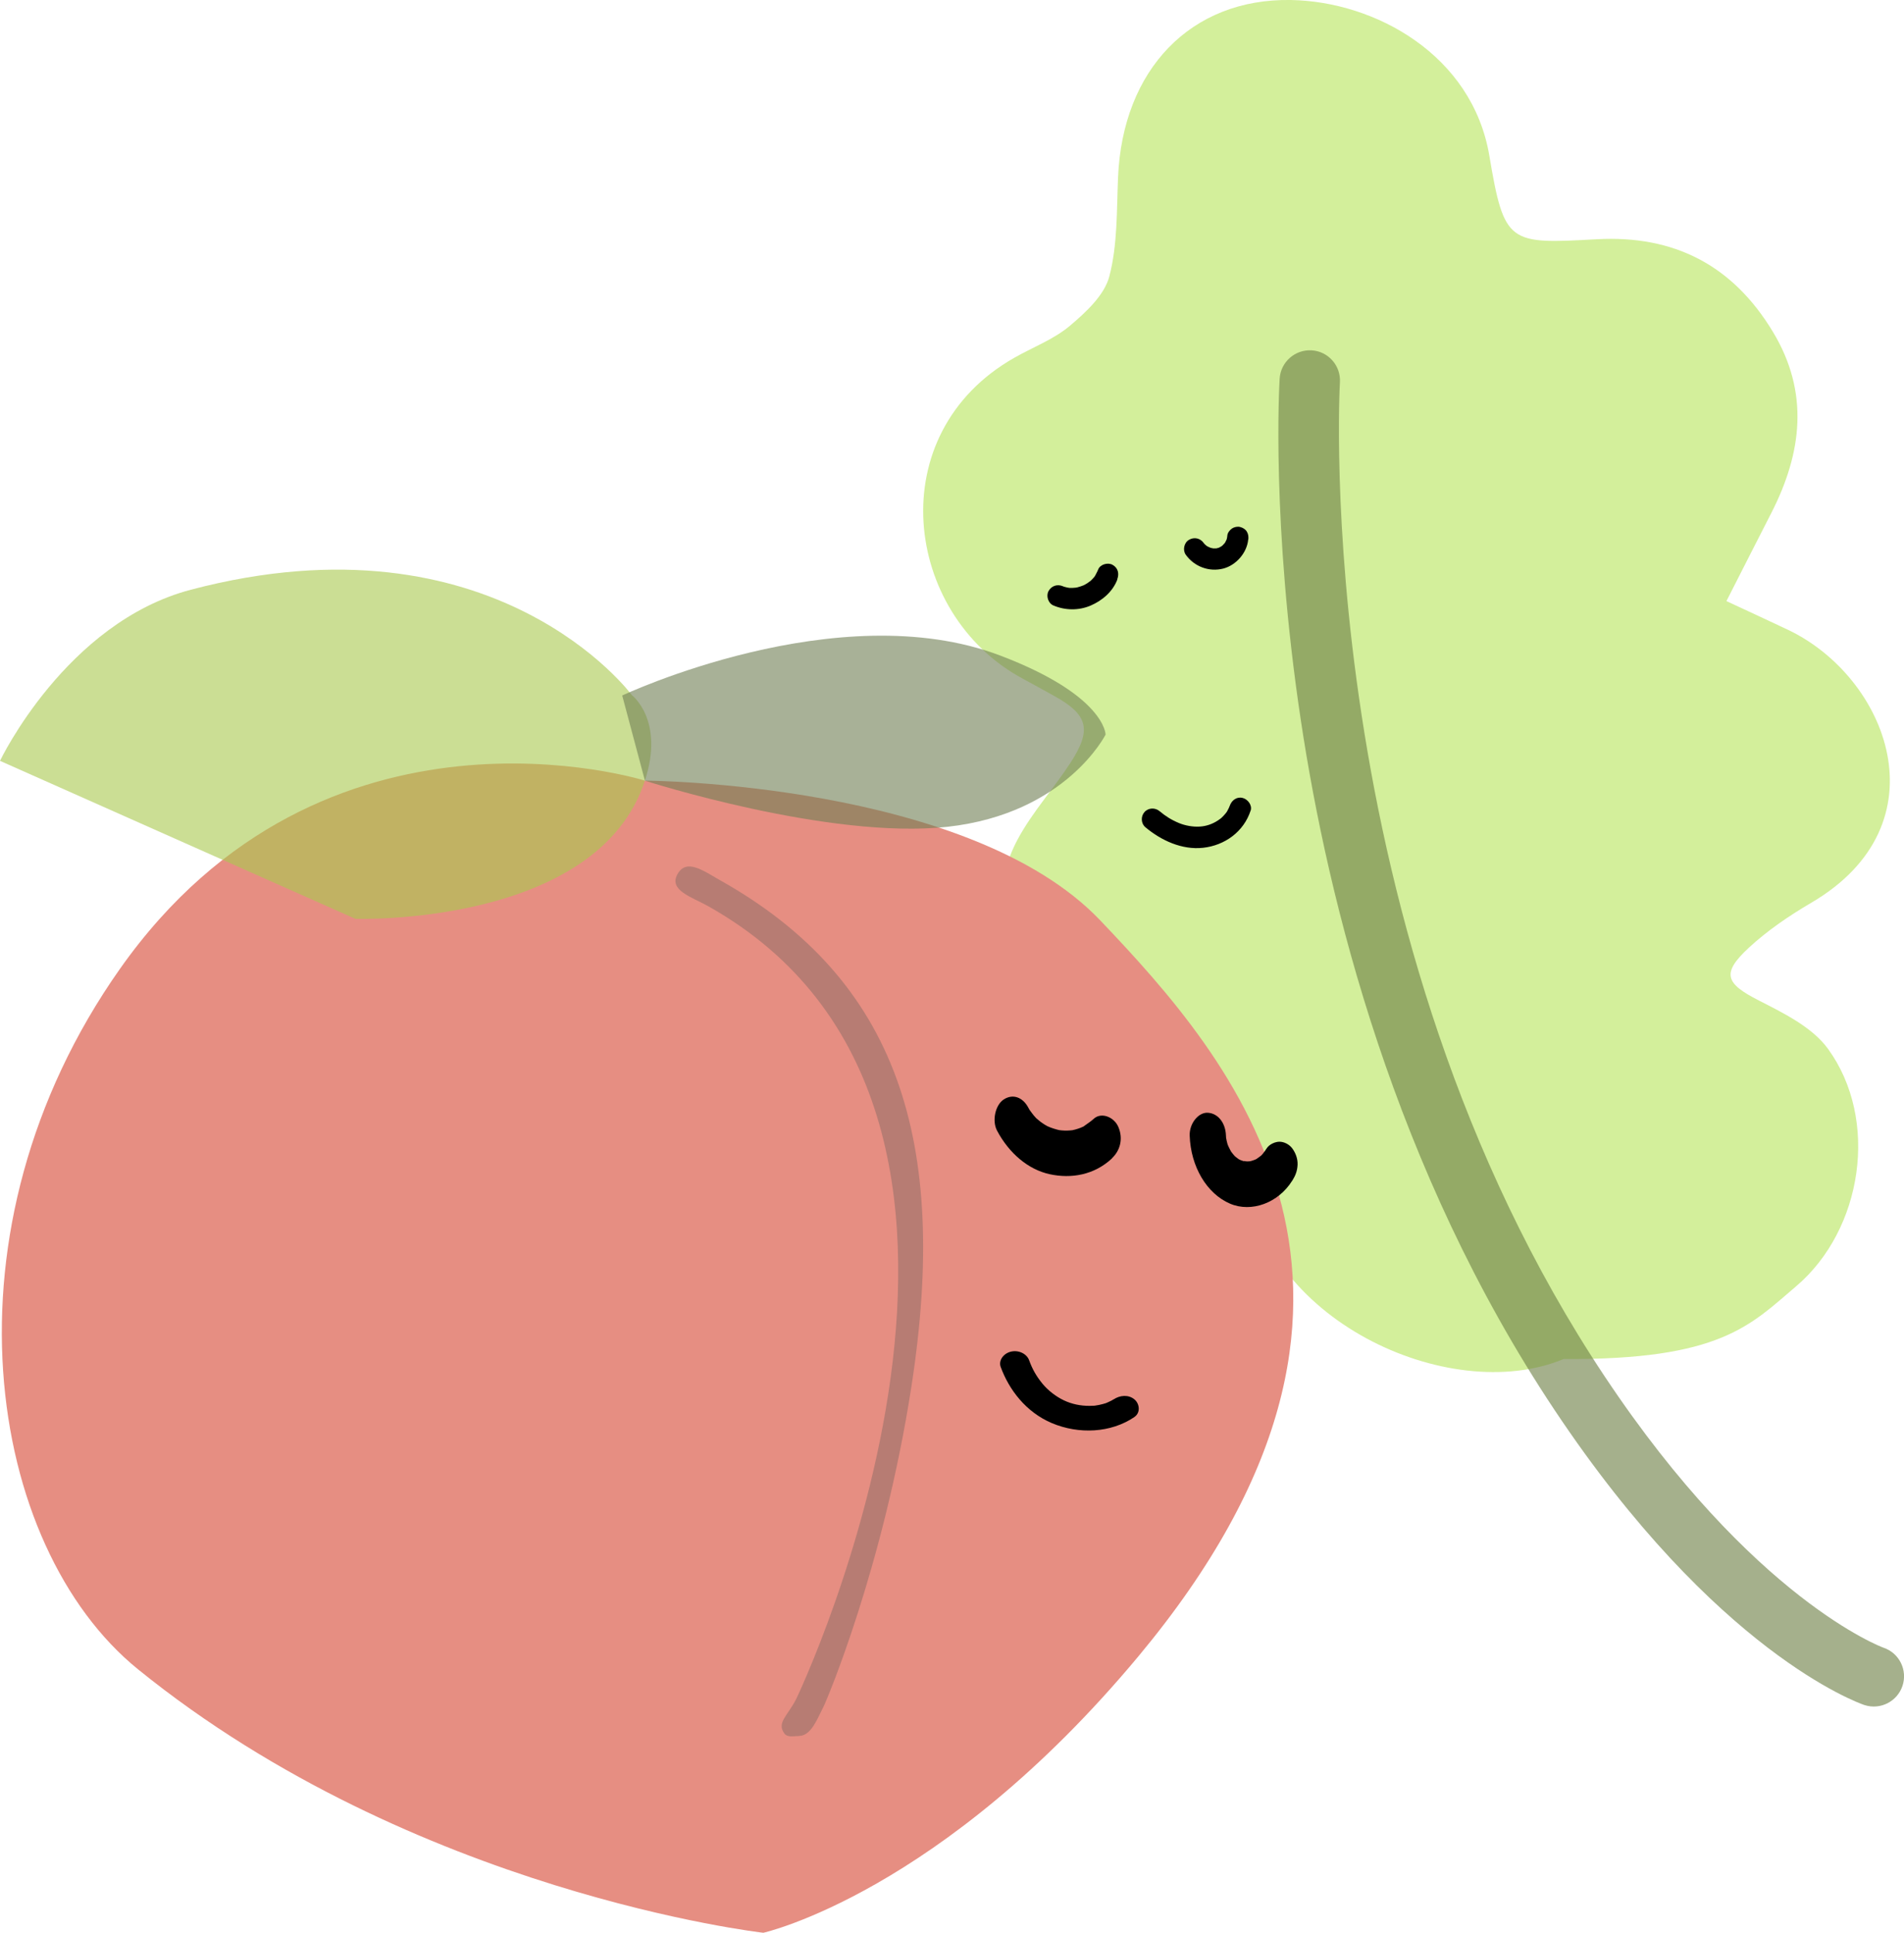
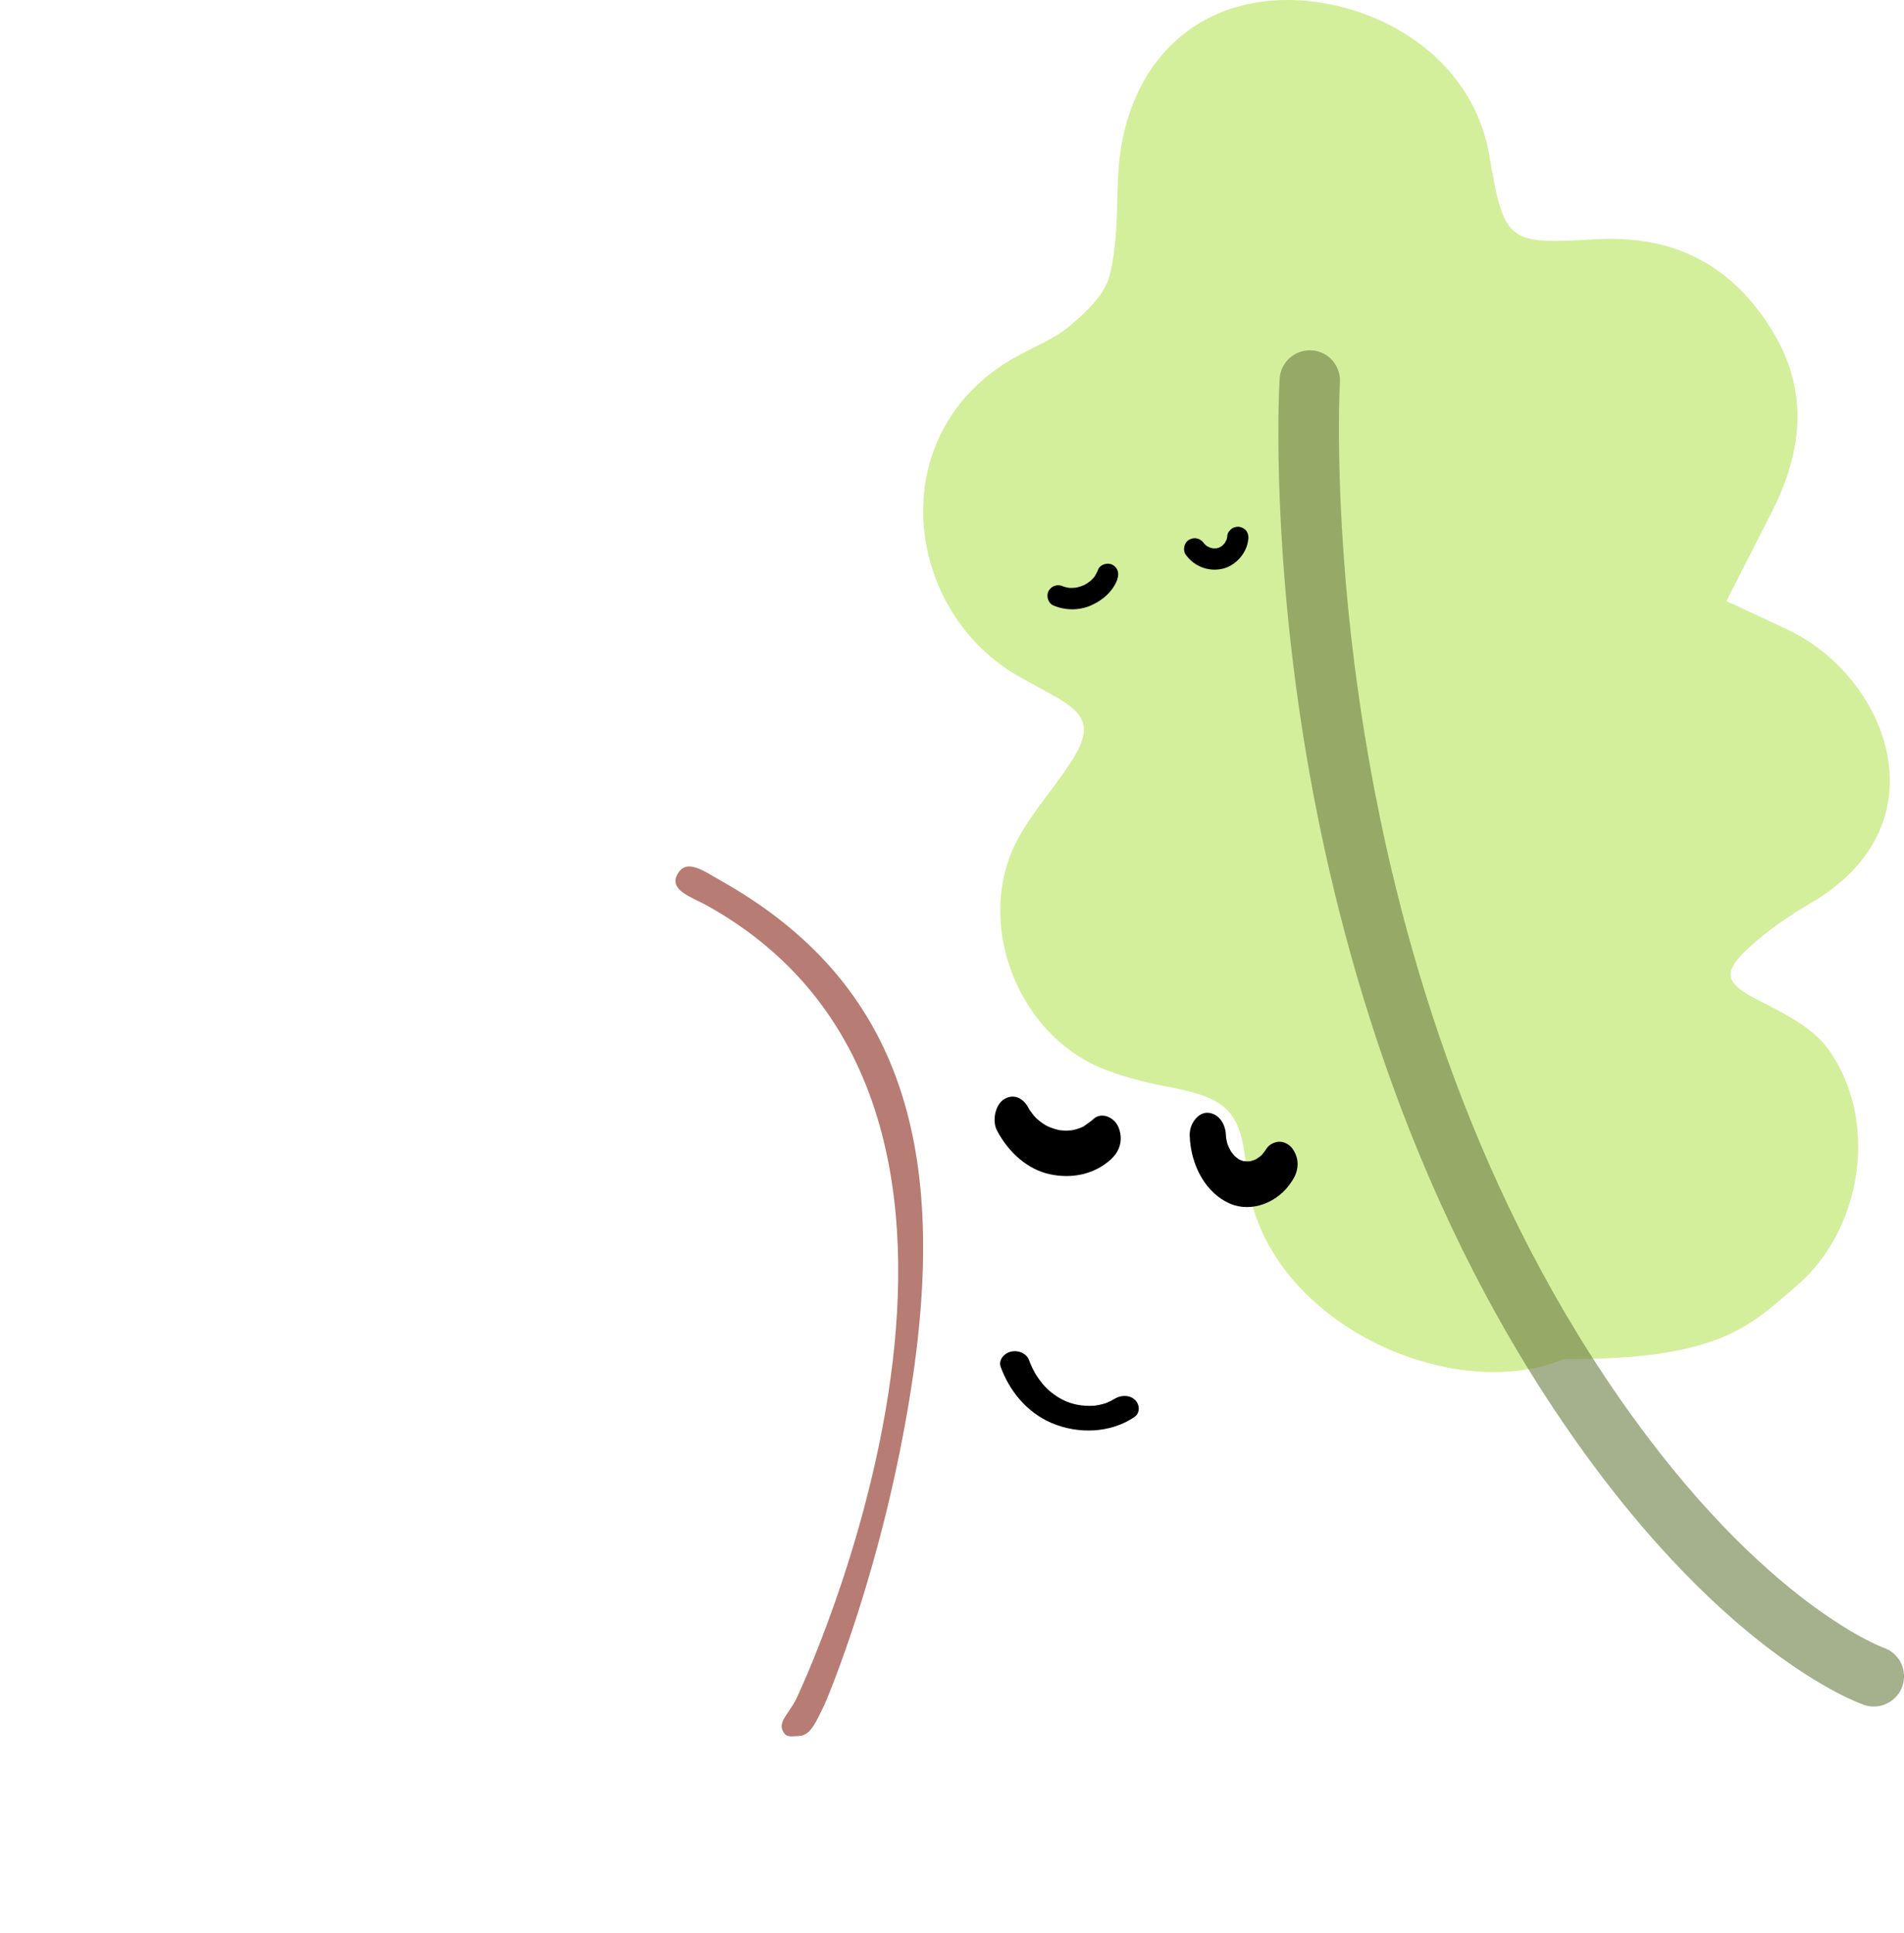
<svg xmlns="http://www.w3.org/2000/svg" viewBox="0 0 304.53 309">
  <defs>
    <style>
      .cls-1 {
        isolation: isolate;
      }

      .cls-2, .cls-3, .cls-4, .cls-5, .cls-6, .cls-7, .cls-8 {
        stroke-width: 0px;
      }

      .cls-3 {
        fill: #6d8045;
      }

      .cls-4 {
        fill: #cced8c;
        opacity: .86;
      }

      .cls-4, .cls-5, .cls-9, .cls-10 {
        mix-blend-mode: multiply;
      }

      .cls-5 {
        fill: #e68e82;
      }

      .cls-9 {
        opacity: .62;
      }

      .cls-6 {
        fill: #b77c73;
      }

      .cls-7 {
        fill: #718056;
      }

      .cls-7, .cls-8 {
        opacity: .61;
      }

      .cls-8 {
        fill: #abca51;
      }
    </style>
  </defs>
  <g class="cls-1">
    <g id="Layer_2" data-name="Layer 2">
      <g id="Layer_1-2" data-name="Layer 1">
        <g>
          <g>
            <g>
              <g id="J1JHsS" class="cls-10">
                <path class="cls-4" d="M250.06,217.27c25.12.18,29.91-5.42,37.22-11.63,10.65-9.05,13.32-26.63,5.1-37.95-2.51-3.46-7.07-5.7-11.07-7.74-5.33-2.72-6.04-4.32-1.6-8.43,2.98-2.76,6.44-5.11,9.97-7.18,21.54-12.62,12.17-36.17-3.79-43.69-3.05-1.44-6.12-2.86-9.76-4.55,2.4-4.72,4.77-9.39,7.16-14.05,4.93-9.63,6.14-19.3.26-29.02-6.41-10.61-15.77-15.47-28.19-14.78-14.04.78-14.77.79-17.15-13.35C235.49,8.8,219.98.23,206.44,0c-15.97-.26-26.9,11.1-27.62,28.39-.22,5.29-.07,10.75-1.39,15.79-.79,3.02-3.76,5.76-6.34,7.93-2.55,2.14-5.86,3.39-8.81,5.06-21.47,12.14-17.78,40.98,1.19,51.27,1.72.93,3.43,1.88,5.15,2.83,5.39,2.98,6.06,5.36,2.6,10.67-2.7,4.16-6.12,7.91-8.45,12.25-7.12,13.22.03,31.59,14.15,36.88,3,1.12,6.14,1.97,9.29,2.56,9.9,1.84,12.38,3.62,13.16,13.72,1.81,23.38,32.33,37.57,50.7,29.93Z" />
              </g>
              <g class="cls-9">
                <path class="cls-3" d="M298.26,272.61c2.5.78,5.17-.57,6.02-3.06.86-2.53-.5-5.27-3.02-6.12-.18-.06-20.83-7.67-44.6-43.37-47.14-70.79-42.41-158.07-42.35-158.94.16-2.66-1.86-4.95-4.52-5.11-2.66-.16-4.95,1.86-5.12,4.52-.06.93-1.35,23.09,3.38,54.57,4.37,29.09,14.95,71.83,40.58,110.31,25.83,38.78,48.58,46.84,49.53,47.17.04.01.07.02.11.03Z" />
              </g>
            </g>
            <path class="cls-2" d="M199.64,86.25c-.19,2.12-1.93,4.12-3.99,4.65-2.27.58-4.65-.32-6-2.22-.52-.73-.27-1.92.51-2.37.83-.49,1.81-.28,2.37.51.05.08.13.15.17.23-.06-.1-.28-.3-.07-.1.13.13.26.24.4.35.25.2-.34-.19-.05-.03.07.04.14.08.21.12.16.08.33.14.49.22-.11-.05-.35-.11-.09-.04.08.02.16.04.23.06.09.02.19.03.29.05.29.05-.31,0-.1,0,.18,0,.35,0,.53-.01.07,0,.36-.05.07,0-.3.04.05-.02.11-.04.08-.02.15-.05.23-.07.17-.06.3-.2-.06.05.13-.09.28-.15.42-.24.08-.05.16-.11.24-.17.24-.18-.24.23-.09.08.13-.13.25-.25.37-.39.05-.06.1-.13.15-.19.13-.16-.2.35-.06.09.09-.17.18-.34.26-.52.12-.27-.08.3-.03.1.02-.08.05-.15.07-.23.05-.19.07-.38.09-.57.04-.41.42-.87.74-1.08.35-.23.88-.35,1.29-.24.43.11.85.35,1.08.74.25.42.28.81.24,1.29h0Z" />
            <path class="cls-2" d="M178.72,92.62c-.73,1.96-2.41,3.39-4.29,4.2-1.9.81-4.08.78-5.96-.03-.83-.35-1.19-1.53-.76-2.3.48-.85,1.42-1.14,2.3-.76.08.04.17.06.25.1.18.09-.35-.1-.05-.02.18.04.35.09.53.13.11.02.21.03.32.05.3.05-.26,0-.06,0,.18,0,.36.01.54,0s.36-.03.54-.04c.34-.03-.02-.05-.06.02.01-.02.23-.05.27-.06.38-.09.73-.22,1.09-.36.3-.12-.25.15-.07.03.08-.05.16-.08.24-.13.16-.09.32-.18.47-.29s.3-.21.44-.32c.29-.22-.2.21-.06.05.06-.07.13-.12.2-.19.13-.13.25-.26.37-.4.07-.08.13-.17.2-.26.19-.24-.12.24-.04.05.17-.35.37-.66.51-1.03.31-.84,1.56-1.18,2.3-.76.89.5,1.09,1.4.76,2.3h0Z" />
-             <path class="cls-2" d="M200.02,129.61c-1.1,3.36-4.12,5.55-7.6,5.93-3.37.37-6.7-1.17-9.23-3.29-.71-.6-.75-1.74-.14-2.42.63-.71,1.71-.74,2.42-.14.97.81,1.88,1.39,3.11,1.9.97.4,2.21.63,3.31.56,1.05-.06,2.05-.41,2.92-.99.13-.09.25-.18.38-.27.46-.32-.09.1.15-.12.23-.21.44-.43.63-.66.26-.31.23-.28.37-.54.07-.13.14-.27.21-.41.02-.04.19-.48.12-.28.29-.88,1.06-1.53,2.04-1.32.83.18,1.61,1.15,1.32,2.04h0Z" />
          </g>
          <g>
            <g>
-               <path class="cls-5" d="M103.15,124.8s51.78.25,72.83,22.35c21.05,22.1,54.22,59.91,6.11,117.64-31.58,37.89-60,44.21-60,44.21,0,0-55.79-6.32-99.99-42.1-24.3-19.67-32.32-70.27-2.94-111.97,32.63-46.31,83.98-30.13,83.98-30.13Z" />
-               <path class="cls-8" d="M101.05,111.12s-21.86-29.65-70.52-16.84C10.53,99.54,0,121.64,0,121.64l56.84,25.26s38.7,1.26,46.31-22.1c3.17-9.73-2.11-13.68-2.11-13.68Z" />
-               <path class="cls-7" d="M99.52,111.19s34.49-16.25,60.47-6.38c16.8,6.38,16.84,12.63,16.84,12.63,0,0-6.32,12.63-25.26,14.74-18.95,2.11-48.42-7.37-48.42-7.37l-3.63-13.61Z" />
              <path class="cls-6" d="M127.8,277.54c-.84,0-1.85.3-2.37-.43-1.21-1.7.51-2.77,1.88-5.41.47-.9,44.59-93.95-14.09-126.85-2.59-1.45-6.31-2.51-4.86-5.1,1.45-2.59,4.21-.48,6.8.97,28.3,15.87,36.7,41.55,30.62,80.92-4.45,28.79-13.57,50.27-14.09,51.27-.96,1.84-1.94,4.62-3.89,4.62Z" />
            </g>
            <g>
              <path class="cls-2" d="M206.68,188.76c-2.22,3.57-6.52,5.13-9.93,3.68-3.74-1.59-6.31-5.94-6.47-10.9-.06-1.91,1.38-3.73,2.9-3.64,1.62.09,2.83,1.6,2.9,3.64,0,.2.04.42.03.62,0-.25-.11-.86-.01-.26.06.37.15.73.25,1.08.17.63-.31-.74-.04-.11.07.15.12.31.19.46.15.33.33.62.49.95-.11-.23-.4-.61-.09-.18.09.13.18.25.28.37.12.15.24.28.36.42.37.42-.43-.37-.14-.13.25.21.5.41.76.59.1.07.55.33.1.07-.47-.27.08.02.19.06.13.05.26.1.39.13.3.09.61-.01-.13.01.27,0,.54.06.81.06.16,0,.33-.02.49-.03.51-.04-.56.13-.2.04.29-.08.59-.15.87-.27.13-.05.26-.11.39-.17.33-.14-.61.38-.17.08.29-.2.57-.39.85-.62.42-.34-.39.43-.13.14.1-.11.21-.22.31-.34.24-.28.45-.59.66-.91.43-.68,1.39-1.07,2.05-1.07.71,0,1.56.4,2.05,1.07.51.69.88,1.61.85,2.58-.04,1.03-.35,1.77-.85,2.58h0Z" />
              <path class="cls-2" d="M177.85,185.2c-2.84,2.66-6.53,3.27-9.94,2.53-3.44-.74-6.5-3.33-8.43-6.95-.85-1.59-.29-4.11,1.04-4.99,1.46-.97,3.06-.39,3.96,1.31.08.16.19.32.27.48.18.37-.4-.57-.05-.1.21.28.41.57.63.84.13.16.27.31.41.46.38.44-.38-.29-.08-.07.26.2.5.44.77.64s.54.37.81.55c.51.33.01-.11-.1-.04.04-.02.37.18.43.21.62.28,1.24.46,1.88.62.53.14-.49-.03-.13-.02.15,0,.31.04.46.05.31.03.62.04.93.03.31,0,.61-.04.92-.07.62-.06-.48.13-.13.02.15-.05.3-.07.45-.11.3-.08.6-.18.89-.29.18-.07.35-.15.52-.23.49-.21-.4.29-.1.06.55-.43,1.13-.76,1.66-1.25,1.22-1.14,3.29-.3,3.96,1.31.8,1.91.26,3.77-1.04,4.99h0Z" />
              <path class="cls-2" d="M181.45,226.54c-3.78,2.57-8.91,2.79-13.21.98-4.16-1.76-6.86-5.35-8.19-8.99-.37-1.02.44-2.16,1.65-2.44,1.26-.29,2.53.36,2.9,1.38.51,1.4,1.13,2.53,2.17,3.79.83,1,2.08,2,3.39,2.62,1.26.6,2.67.89,4.1.88.21,0,.43-.02.64-.02.77-.02-.17.04.26-.02s.83-.14,1.23-.25c.53-.14.47-.13.83-.29.19-.08.37-.17.55-.26.05-.03.58-.35.34-.19.99-.67,2.37-.81,3.34,0,.83.7.99,2.12,0,2.8h0Z" />
            </g>
          </g>
        </g>
      </g>
    </g>
  </g>
</svg>